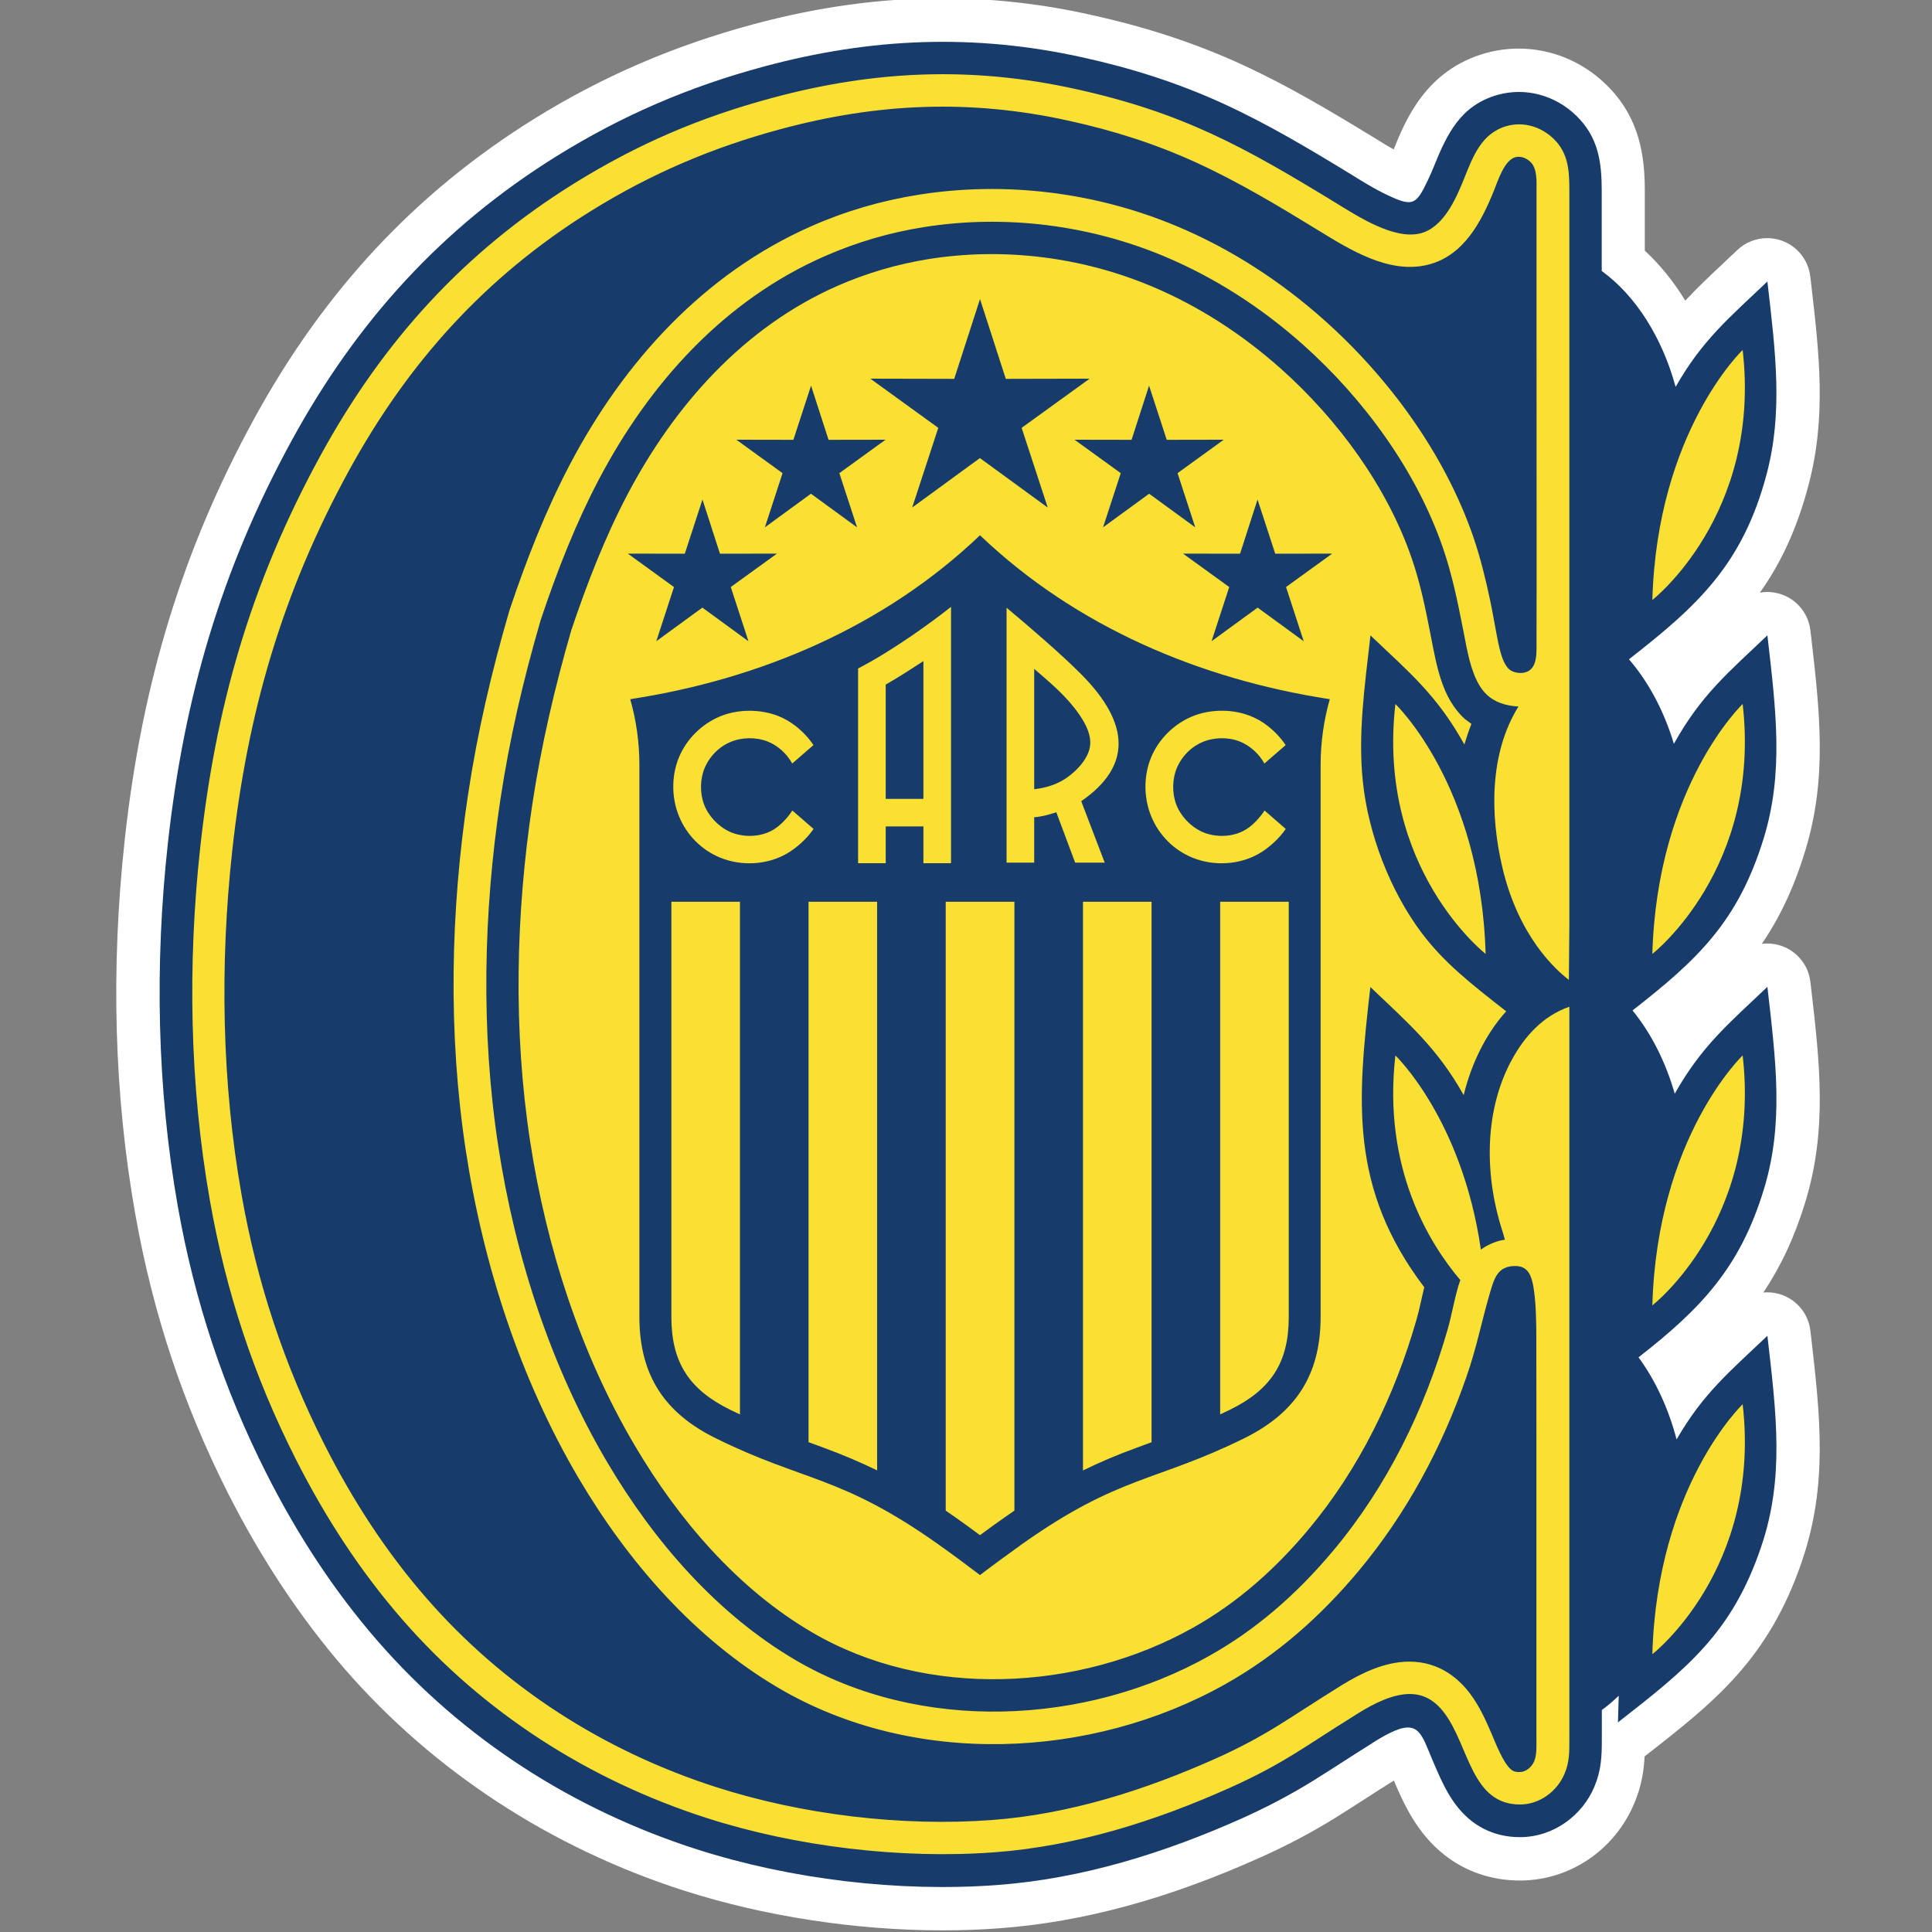
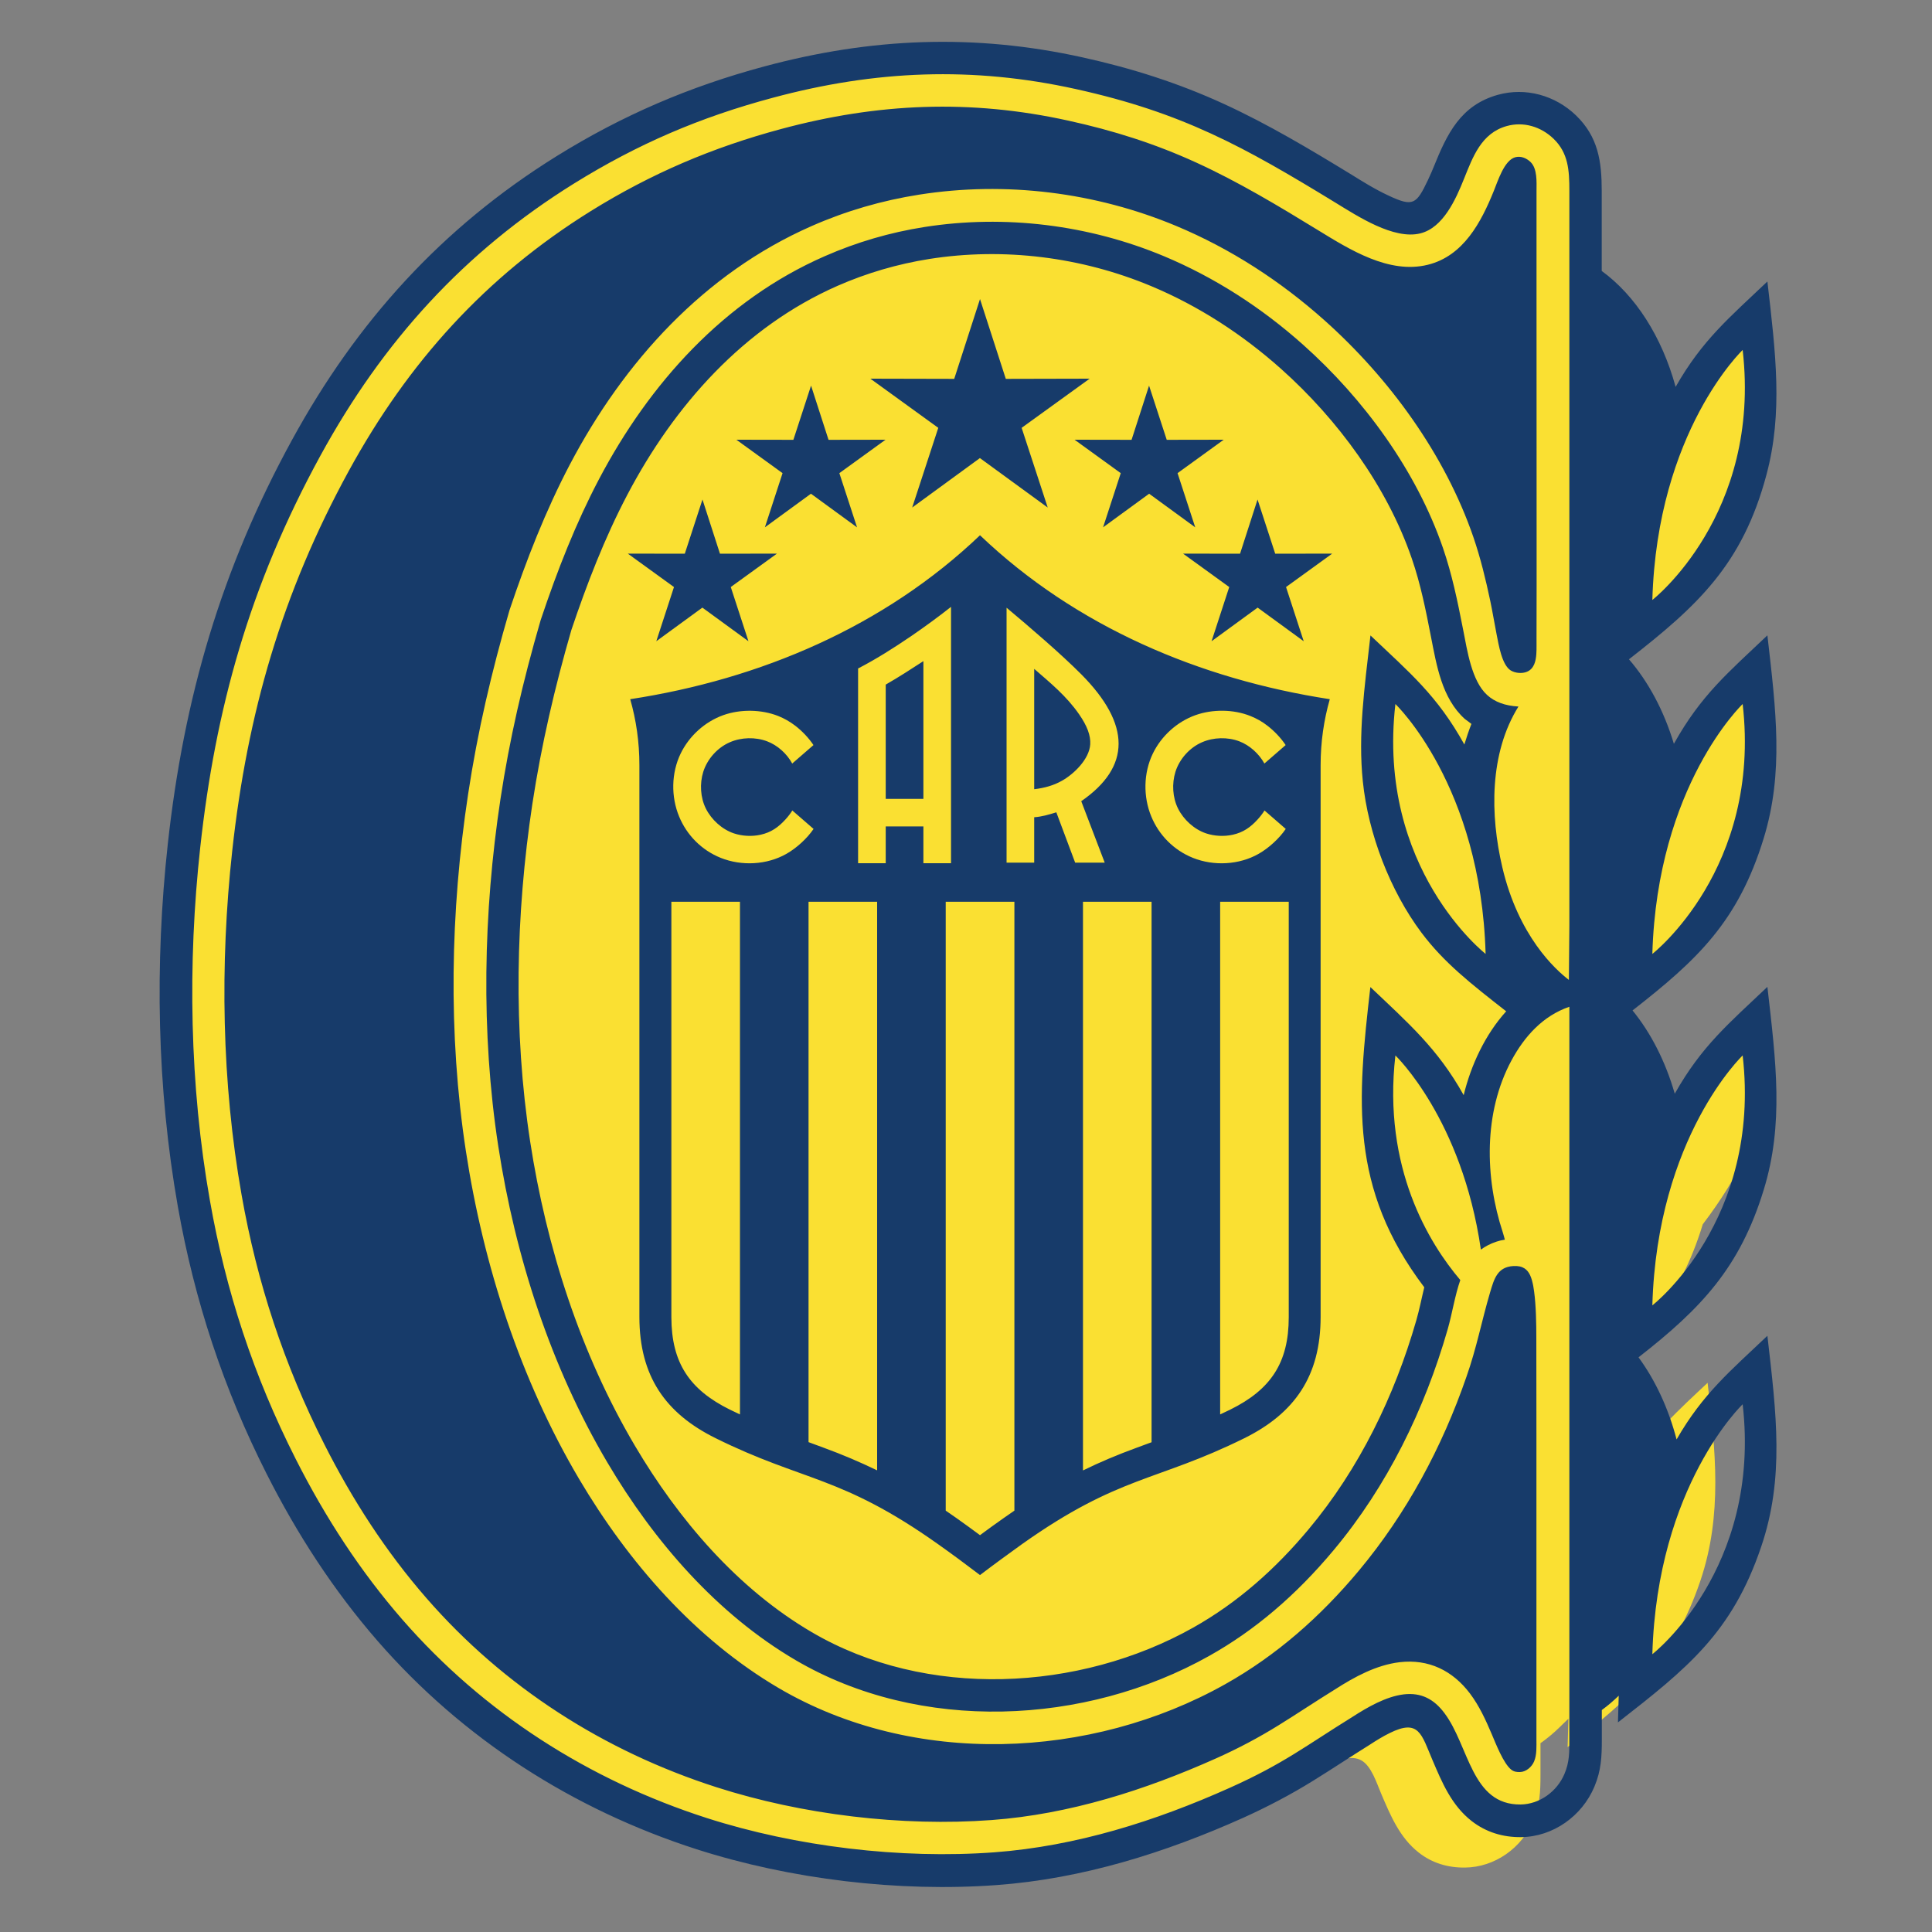
<svg xmlns="http://www.w3.org/2000/svg" version="1.1" id="Capa_1" x="0px" y="0px" viewBox="0 0 200 200" style="enable-background:new 0 0 200 200;" xml:space="preserve">
  <rect x="0" y="0" width="200" height="200" fill="#808080" stroke="none" />
  <style type="text/css">
	.st0{fill:#FFFFFF;}
	.st1{fill-rule:evenodd;clip-rule:evenodd;fill:#FAE032;}
	.st2{fill-rule:evenodd;clip-rule:evenodd;fill:#173B6A;}
</style>
  <g>
-     <path class="st0" d="M97.55,197.58c-8.77,0-18.04-1.43-26.1-4.02c-13.36-4.3-25.13-11.99-34.06-22.24   c-4.46-5.12-8.42-11.09-11.78-17.74c-4.55-8.99-7.63-18.25-9.4-28.31c-2.12-11.98-2.48-25.18-1.06-38.16   c1.75-15.94,5.92-29.49,13.11-42.64c7.08-12.95,16.3-22.83,28.19-30.23c6.86-4.27,14.09-7.39,22.09-9.54   c6.57-1.76,12.81-2.62,19.08-2.62c5,0,9.9,0.54,14.95,1.66c5.51,1.22,10.44,2.84,15.06,4.96c4.71,2.16,9.08,4.77,13.52,7.49   l0.28,0.17c0.74,0.46,2.11,1.31,3.32,1.87c0.27,0.13,0.47,0.21,0.63,0.28c0.16-0.3,0.32-0.64,0.4-0.8   c0.26-0.55,0.47-1.06,0.56-1.28c1.24-3.09,2.95-7.32,8.1-8.77c0.91-0.26,1.86-0.39,2.81-0.39c2.77,0,5.42,1.09,7.46,3.06   c3.1,3,3.36,6.44,3.36,9.45l0,7.19c2.45,2.05,4.5,4.83,6,8.13c1.8-2.34,3.71-4.14,5.94-6.23c0.46-0.43,0.93-0.87,1.42-1.34   c0.43-0.4,0.98-0.62,1.55-0.62c0.26,0,0.52,0.04,0.77,0.13c0.8,0.29,1.37,1.01,1.47,1.86l0.06,0.56   c0.84,7.29,1.57,13.58-0.21,20.26c-2.46,9.23-7.06,13.95-13.28,18.94c0.74,1.07,1.41,2.22,2.01,3.45c1.89-2.54,3.9-4.42,6.25-6.63   l1.39-1.31c0.43-0.4,0.98-0.62,1.55-0.62c0.26,0,0.52,0.04,0.77,0.13c0.8,0.29,1.37,1.01,1.47,1.86l0.07,0.57   c0.88,7.65,1.64,14.25-0.53,21.34c-2.63,8.61-6.92,13-12.64,17.59c0.67,1.02,1.28,2.11,1.82,3.26c1.85-2.44,3.8-4.28,6.09-6.43   l1.4-1.32c0.43-0.4,0.98-0.62,1.55-0.62c0.26,0,0.52,0.04,0.77,0.13c0.8,0.29,1.37,1.01,1.47,1.85l0.07,0.57   c0.88,7.65,1.64,14.26-0.53,21.35c-2.4,7.86-6.17,12.32-12.1,17.15c0.58,0.96,1.1,1.97,1.57,3.04c1.75-2.25,3.62-4,5.78-6.03   c0.46-0.43,0.94-0.88,1.43-1.35c0.43-0.4,0.98-0.62,1.55-0.62c0.26,0,0.52,0.04,0.77,0.14c0.8,0.29,1.37,1.01,1.47,1.86l0.07,0.58   c0.91,7.94,1.71,14.8-0.81,22.23c-3.26,9.63-8.43,13.66-15.59,19.24c-0.24,0.19-0.52,0.32-0.8,0.4c-0.01,1.77-0.13,3.42-0.94,5.36   c-1.64,3.9-5.52,6.55-9.64,6.59c-0.01,0-0.12,0-0.13,0c-2.39,0-4.6-0.74-6.4-2.15c-2.5-1.95-3.66-4.68-4.68-7.09   c0,0-0.28-0.67-0.39-0.92c-0.15-0.35-0.33-0.8-0.48-1.1c-0.13,0.05-0.31,0.13-0.55,0.24c-0.64,0.32-1.28,0.72-1.77,1.03   c-1.06,0.66-2.01,1.27-2.97,1.89c-0.98,0.63-1.97,1.27-2.96,1.89c-2.41,1.49-4.89,2.8-7.57,4c-9.35,4.19-17.93,6.53-26.23,7.15   C101.47,197.51,99.52,197.58,97.55,197.58" />
-     <path class="st0" d="M97.62,4.32c4.77,0,9.57,0.52,14.47,1.61c5.08,1.12,9.88,2.64,14.61,4.81c4.6,2.11,8.96,4.72,13.28,7.36   c0.66,0.41,2.33,1.47,3.83,2.16c0.91,0.43,1.54,0.66,2.02,0.66c0.84,0,1.24-0.69,1.98-2.25c0.29-0.61,0.52-1.16,0.62-1.41   c1.37-3.39,2.77-6.36,6.63-7.45c0.73-0.2,1.46-0.3,2.19-0.3c2.18,0,4.3,0.88,5.9,2.43c2.31,2.23,2.67,4.78,2.67,7.83v8.28   c3.48,2.54,6.23,6.81,7.65,12c2.76-4.86,5.58-7.17,9.5-10.9c0.85,7.44,1.62,13.56-0.09,19.98c-2.48,9.33-7.15,13.6-14.24,19.13   c2.01,2.33,3.62,5.33,4.65,8.75c2.81-5.05,5.63-7.38,9.68-11.23c0.9,7.83,1.71,14.2-0.38,21c-2.65,8.65-6.9,12.61-13.58,17.83   c1.9,2.33,3.41,5.28,4.37,8.62c2.79-4.95,5.6-7.27,9.59-11.06c0.9,7.84,1.71,14.2-0.38,21.01c-2.46,8.04-6.46,12.27-12.96,17.34   c1.73,2.36,3.09,5.26,3.94,8.5c2.73-4.75,5.55-7.07,9.4-10.74c0.94,8.15,1.77,14.71-0.64,21.83c-3.02,8.91-7.67,12.59-14.84,18.19   l0.08-2.75c-0.56,0.54-1.14,1.03-1.75,1.48v3.05c0,1.79-0.06,3.2-0.77,4.89c-1.28,3.04-4.27,5.18-7.59,5.22c-0.04,0-0.07,0-0.11,0   c-1.84,0-3.55-0.53-5.01-1.67c-2.08-1.63-3.06-3.98-4.06-6.34c-0.83-1.95-1.19-3.34-2.54-3.34c-0.48,0-1.08,0.18-1.87,0.57   c-0.74,0.37-1.46,0.81-1.99,1.16l-0.03,0.02l-0.03,0.01c-1.96,1.22-3.88,2.51-5.85,3.72c-2.37,1.47-4.76,2.72-7.3,3.87   c-8.06,3.61-16.63,6.3-25.48,6.96c-1.85,0.14-3.73,0.2-5.64,0.2c-8.55,0-17.49-1.36-25.42-3.91c-12.81-4.12-24.2-11.41-33.05-21.58   c-4.56-5.24-8.34-11.08-11.47-17.28c-4.47-8.83-7.48-17.95-9.2-27.69c-2.17-12.29-2.39-25.14-1.03-37.53   c1.66-15.11,5.51-28.4,12.84-41.81c6.7-12.26,15.52-22,27.41-29.4c6.81-4.24,13.74-7.2,21.48-9.28   C85.35,5.19,91.46,4.32,97.62,4.32 M97.62-0.18v4.49V-0.18c-6.47,0-12.9,0.88-19.66,2.7c-8.21,2.21-15.63,5.41-22.69,9.8   c-12.23,7.61-21.71,17.76-28.98,31.06C18.95,56.8,14.7,70.62,12.92,86.86c-1.47,13.38-1.11,26.44,1.08,38.8   c1.82,10.28,4.96,19.74,9.61,28.93c3.45,6.81,7.52,12.93,12.09,18.2c9.19,10.57,21.32,18.49,35.06,22.91   c8.28,2.66,17.79,4.13,26.79,4.13c2.02,0,4.03-0.07,5.97-0.22c8.56-0.64,17.39-3.03,26.98-7.34c2.77-1.24,5.34-2.6,7.83-4.15   c1.01-0.63,2-1.27,3-1.91c0.94-0.61,1.89-1.22,2.84-1.81c0.02-0.01,0.08-0.05,0.1-0.06c0.01-0.01,0.02-0.01,0.02-0.02   c1.06,2.48,2.41,5.48,5.26,7.72c2.2,1.72,4.89,2.63,7.78,2.63h0.16c5.08-0.06,9.67-3.18,11.68-7.97c0.75-1.77,1-3.35,1.08-4.88   c7.17-5.59,12.84-10.02,16.31-20.27c2.68-7.91,1.86-15.01,0.92-23.22l-0.07-0.57c-0.19-1.69-1.33-3.13-2.93-3.71   c-0.5-0.18-1.02-0.27-1.53-0.27c-0.14,0-0.27,0.01-0.41,0.02c1.77-2.64,3.2-5.64,4.33-9.31c2.31-7.54,1.52-14.36,0.61-22.27   l-0.07-0.57c-0.19-1.69-1.33-3.13-2.93-3.71c-0.5-0.18-1.02-0.27-1.53-0.27c-0.19,0-0.38,0.01-0.57,0.04   c1.79-2.62,3.3-5.71,4.49-9.62c2.31-7.54,1.52-14.36,0.61-22.26l-0.07-0.57c-0.19-1.69-1.33-3.13-2.93-3.71   c-0.5-0.18-1.02-0.27-1.53-0.27c-0.26,0-0.51,0.02-0.77,0.07c2.12-2.98,3.81-6.5,5.02-11.07c1.89-7.09,1.14-13.57,0.27-21.08   l-0.07-0.57c-0.19-1.69-1.33-3.13-2.93-3.71c-0.5-0.18-1.02-0.27-1.53-0.27c-1.13,0-2.25,0.43-3.1,1.24   c-0.48,0.46-0.95,0.9-1.41,1.33c-1.39,1.31-2.71,2.54-3.97,3.9c-1.2-1.97-2.61-3.71-4.19-5.17l0-6.17c0-3.54-0.48-7.62-4.04-11.06   c-2.46-2.38-5.67-3.69-9.03-3.69c-1.15,0-2.3,0.16-3.41,0.47c-6.13,1.73-8.26,6.84-9.52,9.97c-0.66-0.37-1.28-0.76-1.69-1.01   l-0.29-0.18c-4.5-2.75-8.93-5.4-13.75-7.61c-4.77-2.19-9.85-3.86-15.51-5.11C107.91,0.4,102.72-0.18,97.62-0.18" />
-     <path class="st1" d="M182.55,103.32c-1.48,1.39-2.99,2.78-4.37,4.26c-1.7,1.83-3.09,3.73-4.32,5.91l-0.64,1.14l-0.36-1.26   c-0.87-3.03-2.27-5.98-4.27-8.43l-0.35-0.44l0.44-0.35c6.73-5.25,10.82-9.14,13.39-17.55c2-6.55,1.25-13.03,0.48-19.69   c-1.5,1.41-3.03,2.82-4.43,4.32c-1.72,1.86-3.12,3.8-4.35,6.02l-0.63,1.14l-0.37-1.25c-0.93-3.09-2.42-6.1-4.54-8.55l-0.38-0.44   l0.46-0.35c7.14-5.57,11.64-9.77,14.05-18.84c1.65-6.19,0.93-12.43,0.2-18.69c-1.47,1.38-2.95,2.74-4.32,4.21   c-1.68,1.8-3.06,3.67-4.28,5.82l-0.66,1.15l-0.35-1.28c-1.22-4.44-3.66-8.94-7.45-11.7l-0.22-0.16v-8.56c0-2.9-0.32-5.32-2.5-7.43   c-2-1.93-4.87-2.75-7.57-1.99c-3.65,1.03-4.95,3.87-6.26,7.12c-0.2,0.49-0.4,0.97-0.63,1.44c-1.29,2.7-1.91,3.17-4.73,1.86   c-1.35-0.63-2.61-1.42-3.88-2.19c-4.3-2.63-8.63-5.23-13.22-7.33c-4.67-2.14-9.49-3.67-14.5-4.77c-11.09-2.45-21.75-2.01-32.7,0.93   c-7.63,2.05-14.63,5.04-21.34,9.21c-11.8,7.34-20.57,17.03-27.22,29.2c-7.24,13.24-11.14,26.64-12.78,41.61   c-1.36,12.36-1.14,25.11,1.03,37.37c1.7,9.64,4.72,18.8,9.14,27.53c3.11,6.15,6.87,11.96,11.4,17.16   c8.78,10.09,20.09,17.33,32.8,21.42c9.68,3.11,20.71,4.43,30.85,3.68c8.78-0.65,17.29-3.32,25.29-6.91   c2.5-1.12,4.91-2.39,7.24-3.83c1.96-1.22,3.89-2.5,5.84-3.72l0.05-0.03c0.66-0.43,1.34-0.84,2.05-1.19   c0.92-0.45,2.13-0.92,3.12-0.38c1.05,0.58,1.6,2.38,2.05,3.43c0.96,2.25,1.91,4.56,3.9,6.12c1.39,1.09,3.02,1.57,4.78,1.55   c3.1-0.03,5.9-2.04,7.09-4.88c0.67-1.59,0.73-2.98,0.73-4.68v-3.32l0.23-0.16c0.59-0.44,1.16-0.91,1.69-1.43l0.97-0.94l-0.08,2.94   c6.53-5.11,10.89-8.82,13.74-17.21c2.32-6.86,1.56-13.51,0.75-20.5c-1.45,1.36-2.91,2.7-4.27,4.15c-1.66,1.77-3.03,3.61-4.24,5.71   l-0.67,1.16l-0.34-1.3c-0.77-2.96-2.04-5.84-3.85-8.31l-0.32-0.43l0.42-0.33c6.39-4.99,10.35-9.14,12.77-17.06   C184.08,116.46,183.32,109.98,182.55,103.32" />
+     <path class="st1" d="M182.55,103.32c-1.48,1.39-2.99,2.78-4.37,4.26c-1.7,1.83-3.09,3.73-4.32,5.91l-0.64,1.14l-0.36-1.26   c-0.87-3.03-2.27-5.98-4.27-8.43l-0.35-0.44l0.44-0.35c6.73-5.25,10.82-9.14,13.39-17.55c2-6.55,1.25-13.03,0.48-19.69   c-1.5,1.41-3.03,2.82-4.43,4.32c-1.72,1.86-3.12,3.8-4.35,6.02l-0.63,1.14l-0.37-1.25c-0.93-3.09-2.42-6.1-4.54-8.55l-0.38-0.44   l0.46-0.35c7.14-5.57,11.64-9.77,14.05-18.84c1.65-6.19,0.93-12.43,0.2-18.69c-1.47,1.38-2.95,2.74-4.32,4.21   c-1.68,1.8-3.06,3.67-4.28,5.82l-0.66,1.15l-0.35-1.28c-1.22-4.44-3.66-8.94-7.45-11.7l-0.22-0.16v-8.56c0-2.9-0.32-5.32-2.5-7.43   c-2-1.93-4.87-2.75-7.57-1.99c-3.65,1.03-4.95,3.87-6.26,7.12c-0.2,0.49-0.4,0.97-0.63,1.44c-1.29,2.7-1.91,3.17-4.73,1.86   c-1.35-0.63-2.61-1.42-3.88-2.19c-4.3-2.63-8.63-5.23-13.22-7.33c-4.67-2.14-9.49-3.67-14.5-4.77c-11.09-2.45-21.75-2.01-32.7,0.93   c-7.63,2.05-14.63,5.04-21.34,9.21c-11.8,7.34-20.57,17.03-27.22,29.2c-7.24,13.24-11.14,26.64-12.78,41.61   c-1.36,12.36-1.14,25.11,1.03,37.37c1.7,9.64,4.72,18.8,9.14,27.53c3.11,6.15,6.87,11.96,11.4,17.16   c8.78,10.09,20.09,17.33,32.8,21.42c9.68,3.11,20.71,4.43,30.85,3.68c8.78-0.65,17.29-3.32,25.29-6.91   c2.5-1.12,4.91-2.39,7.24-3.83l0.05-0.03c0.66-0.43,1.34-0.84,2.05-1.19   c0.92-0.45,2.13-0.92,3.12-0.38c1.05,0.58,1.6,2.38,2.05,3.43c0.96,2.25,1.91,4.56,3.9,6.12c1.39,1.09,3.02,1.57,4.78,1.55   c3.1-0.03,5.9-2.04,7.09-4.88c0.67-1.59,0.73-2.98,0.73-4.68v-3.32l0.23-0.16c0.59-0.44,1.16-0.91,1.69-1.43l0.97-0.94l-0.08,2.94   c6.53-5.11,10.89-8.82,13.74-17.21c2.32-6.86,1.56-13.51,0.75-20.5c-1.45,1.36-2.91,2.7-4.27,4.15c-1.66,1.77-3.03,3.61-4.24,5.71   l-0.67,1.16l-0.34-1.3c-0.77-2.96-2.04-5.84-3.85-8.31l-0.32-0.43l0.42-0.33c6.39-4.99,10.35-9.14,12.77-17.06   C184.08,116.46,183.32,109.98,182.55,103.32" />
    <path class="st2" d="M152.32,74.94c-0.27,0.69-0.51,1.4-0.73,2.13c-2.82-5.09-5.65-7.42-9.72-11.29   c-0.64,5.56-1.29,10.26-0.79,15.11c0.55,5.39,2.81,11.31,6.07,15.66c2.33,3.1,5.06,5.24,8.77,8.14c-2.17,2.4-3.64,5.55-4.4,8.68   c-2.68-4.82-5.75-7.47-9.66-11.19c-1.35,11.74-2.2,20.8,5.58,31.08c-0.28,1.14-0.5,2.3-0.83,3.44c-2.26,7.84-5.9,15.34-11.15,21.62   c-3.4,4.07-7.3,7.56-11.94,10.17c-11.81,6.63-27.63,7.43-39.49,0.47c-7.7-4.51-13.8-11.67-18.3-19.29   c-5.65-9.56-9.17-20.56-10.85-31.51c-1.76-11.47-1.5-23.48,0.23-34.94c0.93-6.11,2.32-12.08,4.04-18.01   c1.61-4.78,3.44-9.52,5.79-13.99c4.86-9.25,12.05-17.36,21.76-21.63c3.03-1.33,6.22-2.26,9.49-2.78c7.71-1.22,15.76-0.21,22.96,2.8   c4.94,2.06,9.48,5.02,13.47,8.58c5.86,5.23,10.97,12.17,13.53,19.63c0.91,2.64,1.45,5.35,1.98,8.08c0.59,2.99,1.12,6.37,3.51,8.53   C151.89,74.6,152.1,74.78,152.32,74.94 M180.4,109.26c0,0-8.85,8.41-9.35,25.87C171.05,135.14,182.36,126.33,180.4,109.26    M180.4,72.88c0,0-8.85,8.41-9.35,25.87C171.05,98.75,182.36,89.94,180.4,72.88 M180.4,36.23c0,0-8.85,8.41-9.35,25.88   C171.05,62.11,182.36,53.3,180.4,36.23 M144.45,72.88c0,0,8.85,8.41,9.34,25.87C153.8,98.75,142.49,89.94,144.45,72.88    M144.45,109.26c0,0,6.89,6.56,8.85,20.1c0.46-0.34,0.99-0.62,1.63-0.83c0.26-0.09,0.53-0.15,0.85-0.2   c-0.05-0.2-0.12-0.46-0.21-0.75c-1.87-5.68-2-12.42,0.89-17.79c1.34-2.49,3.25-4.63,6-5.57v68.44c0,2.47,0,4.94,0,7.4   c0,1.29,0.02,2.34-0.51,3.58c-0.76,1.8-2.55,3.13-4.53,3.16c-5.12,0.06-5.33-6.07-7.9-9.47c-1.08-1.44-2.4-2.14-4.2-1.93   c-1.84,0.22-3.76,1.33-5.28,2.31c-4.92,3.05-7.15,4.86-12.75,7.37c-7.7,3.45-15.9,6.04-24.35,6.67   c-9.67,0.72-20.57-0.59-29.78-3.55c-12.21-3.93-23.09-10.87-31.54-20.58c-4.27-4.91-7.91-10.46-11.01-16.59   c-4.38-8.65-7.23-17.37-8.88-26.75c-2.11-11.93-2.32-24.55-1-36.57c1.56-14.24,5.06-27.05,12.45-40.56   C39.64,35.34,48.05,26.07,59.42,19c6.62-4.11,13.07-6.87,20.58-8.88c10.62-2.86,20.7-3.26,31.37-0.9   c11.01,2.43,17.36,5.94,26.86,11.75c2.31,1.41,6.04,3.87,8.8,3.19c2.38-0.59,3.68-3.55,4.52-5.64c0.92-2.28,1.79-4.73,4.42-5.47   c1.75-0.49,3.55,0.06,4.85,1.31c1.53,1.48,1.64,3.25,1.64,5.41c0,3.56,0,7.12,0,10.68v65.38c-0.01,1.86-0.03,3.72-0.05,5.59v0.02   c-1.4-1.07-5.22-4.53-6.89-11.66c-1.27-5.41-1.35-11.8,1.67-16.64c-1.39-0.08-2.45-0.47-3.24-1.19c-1.61-1.46-2.06-4.61-2.47-6.68   c-0.63-3.22-1.17-5.8-2.1-8.53c-2.75-8-8.19-15.44-14.48-21.05c-4.29-3.83-9.15-6.97-14.41-9.17c-7.78-3.25-16.46-4.33-24.79-3.02   c-3.57,0.56-7.02,1.57-10.32,3.02C74.95,31.08,67.22,39.7,61.99,49.64c-2.35,4.47-4.26,9.29-6.02,14.55   c-1.88,6.46-3.23,12.39-4.16,18.51c-1.78,11.76-2.04,24.17-0.23,35.95c1.76,11.47,5.46,22.87,11.28,32.72   c4.89,8.28,11.41,15.74,19.49,20.48c12.89,7.56,29.98,6.79,42.84-0.44c4.67-2.62,8.91-6.2,12.87-10.94   c5.55-6.64,9.41-14.55,11.8-22.85c0.48-1.68,0.75-3.51,1.31-5.11C147.97,128.74,143.11,120.93,144.45,109.26 M180.4,145.37   c0,0-8.85,8.41-9.35,25.87C171.05,171.25,182.36,162.44,180.4,145.37 M140.64,162.63c-3.93,4.7-8.45,8.71-13.81,11.72   c-13.91,7.81-32.26,8.58-46.2,0.41c-8.7-5.11-15.59-13.05-20.69-21.67c-6.09-10.31-9.9-22.11-11.71-33.92   c-1.86-12.14-1.61-24.84,0.23-36.97c0.97-6.43,2.44-12.71,4.26-18.95l0.02-0.07l0.02-0.06c1.73-5.15,3.71-10.23,6.24-15.05   c5.59-10.62,13.88-19.77,25-24.66c3.56-1.57,7.31-2.66,11.15-3.26c8.94-1.41,18.26-0.25,26.61,3.24c5.63,2.35,10.8,5.71,15.35,9.77   c6.72,6,12.48,13.9,15.42,22.46c0.74,2.17,1.27,4.36,1.74,6.58c0.24,1.13,0.43,2.32,0.66,3.48c0.21,1.05,0.54,3.17,1.47,3.73   c0.47,0.28,1.17,0.34,1.67,0.13c0.74-0.31,0.92-1.1,0.97-1.83c0.04-0.57,0.01-1.18,0.02-1.68c0-1.87,0.01-3.74,0.01-5.62   c0-0.91,0-1.82,0-2.72c0-9.08,0-18.17-0.01-27.25c0-3.56,0-7.12,0-10.68c0-0.91,0.1-2.29-0.62-2.99c-0.43-0.41-1.01-0.65-1.59-0.49   c-1.14,0.32-1.8,2.48-2.21,3.48c-1.31,3.24-3.14,6.74-6.84,7.65c-4.02,0.99-8.09-1.58-11.37-3.59c-4.08-2.5-8.22-4.99-12.57-6.98   c-4.3-1.97-8.64-3.34-13.26-4.35c-10.15-2.24-19.74-1.83-29.76,0.87c-7.1,1.91-13.43,4.61-19.68,8.49   c-10.9,6.78-18.91,15.67-25.06,26.91c-6.91,12.64-10.5,25.08-12.06,39.32c-1.29,11.76-1.09,23.97,0.97,35.62   c1.6,9.08,4.4,17.58,8.57,25.82c2.88,5.7,6.35,11.08,10.55,15.9c8.04,9.24,18.39,15.85,30.03,19.59c8.87,2.85,19.21,4.09,28.5,3.4   c8.06-0.6,15.88-3.1,23.22-6.38c2.28-1.02,4.4-2.14,6.51-3.45c1.95-1.21,3.86-2.49,5.82-3.7c2.02-1.3,4.27-2.52,6.68-2.81   c3-0.35,5.48,0.86,7.28,3.24c0.97,1.29,1.63,2.74,2.26,4.22c0.4,0.94,1.21,3.04,2.02,3.67c0.27,0.21,0.56,0.25,0.9,0.24   c0.63-0.01,1.23-0.54,1.46-1.1c0.29-0.69,0.24-1.54,0.24-2.27v-7.4v-24.23c0-3.33-0.01-6.62-0.01-9.95c0-1.41-0.03-3.34-0.23-4.8   c-0.03-0.2-0.06-0.4-0.09-0.58c-0.16-0.83-0.39-1.48-0.91-1.81c-0.28-0.18-0.65-0.27-1.15-0.24c-1.66,0.1-1.99,1.33-2.41,2.74   c-0.88,2.98-1.38,5.71-2.45,8.74C149.29,149.81,145.61,156.68,140.64,162.63 M101.45,30.96l2.67,8.26l8.68-0.02l-7.04,5.09   l2.7,8.25l-7.02-5.12l-7.01,5.12l2.7-8.25l-7.03-5.09l8.68,0.02L101.45,30.96z M118.95,39.92l-1.81,5.61l-5.9-0.01l4.78,3.46   l-1.83,5.61l4.77-3.48l4.77,3.48l-1.83-5.61l4.78-3.46l-5.9,0.01L118.95,39.92z M83.96,39.92l1.81,5.61l5.9-0.01l-4.78,3.46   l1.83,5.61l-4.77-3.48l-4.77,3.48l1.83-5.61l-4.78-3.46l5.9,0.01L83.96,39.92z M130.18,51.71l-1.81,5.61l-5.9-0.01l4.78,3.46   l-1.83,5.61l4.77-3.48l4.77,3.48l-1.83-5.61l4.78-3.46l-5.9,0.01L130.18,51.71z M72.72,51.71l1.81,5.61l5.9-0.01l-4.78,3.46   l1.83,5.61l-4.77-3.48l-4.77,3.48l1.83-5.61l-4.78-3.46l5.9,0.01L72.72,51.71z M101.45,163.05c-1.51-1.15-2.96-2.22-4.36-3.21   c-10.06-7.13-13.88-6.44-23.01-10.96c-5.18-2.56-7.89-6.41-7.89-12.55V79.22c0-2.43-0.34-4.7-0.95-6.84   c13.45-2.06,26.3-7.51,36.21-16.97c9.91,9.46,22.75,14.9,36.21,16.97c-0.61,2.14-0.95,4.41-0.95,6.84v57.11   c0,6.14-2.71,9.98-7.89,12.55c-9.13,4.52-12.95,3.83-23.01,10.96C104.42,160.84,102.96,161.9,101.45,163.05 M82.01,79.04l2.2-1.91   c-0.49-0.74-1.18-1.46-1.88-2c-0.55-0.42-1.14-0.76-1.77-1.01c-1.74-0.69-3.91-0.72-5.68-0.09c-1.91,0.68-3.54,2.16-4.42,3.98   c-0.97,2-1.01,4.46-0.16,6.51c0.79,1.92,2.32,3.49,4.32,4.29c2.16,0.86,4.76,0.73,6.79-0.42c1.04-0.59,2.14-1.59,2.81-2.58   l-2.2-1.91c-0.18,0.3-0.43,0.62-0.71,0.93c-0.74,0.81-1.49,1.34-2.57,1.58c-0.89,0.2-1.9,0.15-2.77-0.14   c-1.22-0.41-2.32-1.41-2.9-2.57c-0.57-1.14-0.65-2.58-0.27-3.8c0.42-1.33,1.47-2.51,2.75-3.06c1.18-0.52,2.65-0.56,3.86-0.1   C80.48,77.14,81.46,78.02,82.01,79.04 M130.89,79.04l2.2-1.91c-0.49-0.74-1.18-1.46-1.88-2c-0.55-0.43-1.14-0.76-1.77-1.01   c-1.74-0.7-3.91-0.72-5.68-0.09c-1.91,0.68-3.54,2.16-4.42,3.98c-0.97,2-1.01,4.46-0.16,6.51c0.79,1.92,2.32,3.49,4.32,4.29   c2.16,0.86,4.76,0.73,6.79-0.42c1.04-0.59,2.14-1.59,2.81-2.58l-2.2-1.91c-0.18,0.3-0.43,0.62-0.71,0.93   c-0.74,0.81-1.49,1.34-2.57,1.58c-0.89,0.2-1.9,0.15-2.77-0.14c-1.22-0.41-2.32-1.41-2.9-2.57c-0.57-1.14-0.65-2.58-0.27-3.8   c0.42-1.33,1.47-2.51,2.75-3.06c1.18-0.52,2.65-0.56,3.86-0.1C129.35,77.14,130.33,78.02,130.89,79.04 M104.2,62.91V89.3h2.86v-4.7   c0.77-0.05,1.52-0.27,2.29-0.51l1.95,5.21h3.06l-2.43-6.36c5.15-3.56,5.16-7.94,0-13.14C109.83,67.69,106.59,64.91,104.2,62.91    M107.06,69.24c1.68,1.46,3.35,2.82,4.66,4.72c0.8,1.16,1.2,2.16,1.14,3.1c-0.1,1.53-1.69,3.08-2.96,3.78   c-0.82,0.46-1.75,0.73-2.84,0.86V69.24z M98.44,62.83c-1.33,1.05-2.72,2.06-4.13,3.03c-1.78,1.21-3.57,2.35-5.48,3.34v20.16h2.86   v-3.81h3.9v3.81h2.86V62.83z M90.8,93.35h-7.1v55.94l1.52,0.56c2,0.73,3.82,1.51,5.58,2.36V93.35z M105,93.35h-7.1v63.03   c0.37,0.25,0.73,0.5,1.11,0.77c0.82,0.58,1.63,1.17,2.44,1.77c0.81-0.6,1.62-1.19,2.45-1.77c0.37-0.26,0.74-0.52,1.11-0.77V93.35z    M119.21,93.35h-7.1v58.87c1.75-0.86,3.58-1.63,5.58-2.36l1.52-0.56V93.35z M133.41,93.35h-7.1v53.07c0.35-0.16,0.7-0.33,1.05-0.5   c4.19-2.07,6.05-4.85,6.05-9.56V93.35z M76.6,93.35h-7.1v43.01c0.01,4.71,1.87,7.49,6.05,9.56c0.35,0.17,0.7,0.34,1.05,0.5V93.35z    M91.69,70.87c1.34-0.77,2.61-1.59,3.9-2.43V82.7h-3.9V70.87z M167.49,178.3l0.08-2.76c-0.56,0.54-1.14,1.04-1.75,1.48v3.05   c0,1.78-0.06,3.2-0.77,4.89c-1.28,3.04-4.27,5.18-7.59,5.22c-1.88,0.02-3.63-0.51-5.12-1.67c-2.08-1.63-3.06-3.98-4.06-6.33   c-1.13-2.65-1.39-4.27-4.41-2.78c-0.74,0.36-1.45,0.81-1.99,1.16l-0.03,0.02l-0.03,0.02c-1.96,1.22-3.88,2.5-5.85,3.72   c-2.37,1.47-4.76,2.72-7.3,3.87c-8.06,3.61-16.63,6.3-25.48,6.95c-10.15,0.75-21.36-0.59-31.06-3.7   c-12.81-4.12-24.2-11.41-33.05-21.58c-4.56-5.24-8.34-11.08-11.47-17.27c-4.47-8.83-7.48-17.96-9.2-27.69   c-2.17-12.29-2.4-25.13-1.04-37.53c1.66-15.11,5.51-28.4,12.85-41.81c6.7-12.26,15.52-22.01,27.41-29.4   c6.81-4.23,13.74-7.2,21.48-9.28c11.07-2.98,21.75-3.42,32.96-0.94c5.08,1.12,9.88,2.64,14.61,4.81c4.6,2.11,8.96,4.72,13.28,7.36   c0.66,0.41,2.32,1.47,3.83,2.16c2.5,1.17,2.84,0.86,4.01-1.59c0.29-0.61,0.52-1.16,0.62-1.41c1.37-3.39,2.76-6.36,6.62-7.45   c2.89-0.81,5.95,0.05,8.1,2.12c2.31,2.23,2.67,4.78,2.67,7.83v8.28c3.49,2.54,6.23,6.81,7.65,12c2.76-4.86,5.58-7.18,9.5-10.91   c0.86,7.44,1.62,13.56-0.09,19.98c-2.48,9.33-7.15,13.6-14.24,19.13c2.01,2.33,3.62,5.32,4.65,8.75c2.81-5.05,5.63-7.38,9.68-11.23   c0.9,7.83,1.7,14.2-0.38,21c-2.65,8.65-6.89,12.61-13.58,17.83c1.9,2.33,3.41,5.28,4.37,8.62c2.79-4.95,5.6-7.27,9.59-11.06   c0.9,7.84,1.71,14.2-0.38,21.01c-2.46,8.04-6.46,12.27-12.96,17.34c1.73,2.36,3.09,5.26,3.94,8.5c2.73-4.75,5.55-7.07,9.4-10.73   c0.94,8.15,1.77,14.71-0.64,21.83C179.31,169.02,174.66,172.71,167.49,178.3" />
  </g>
</svg>